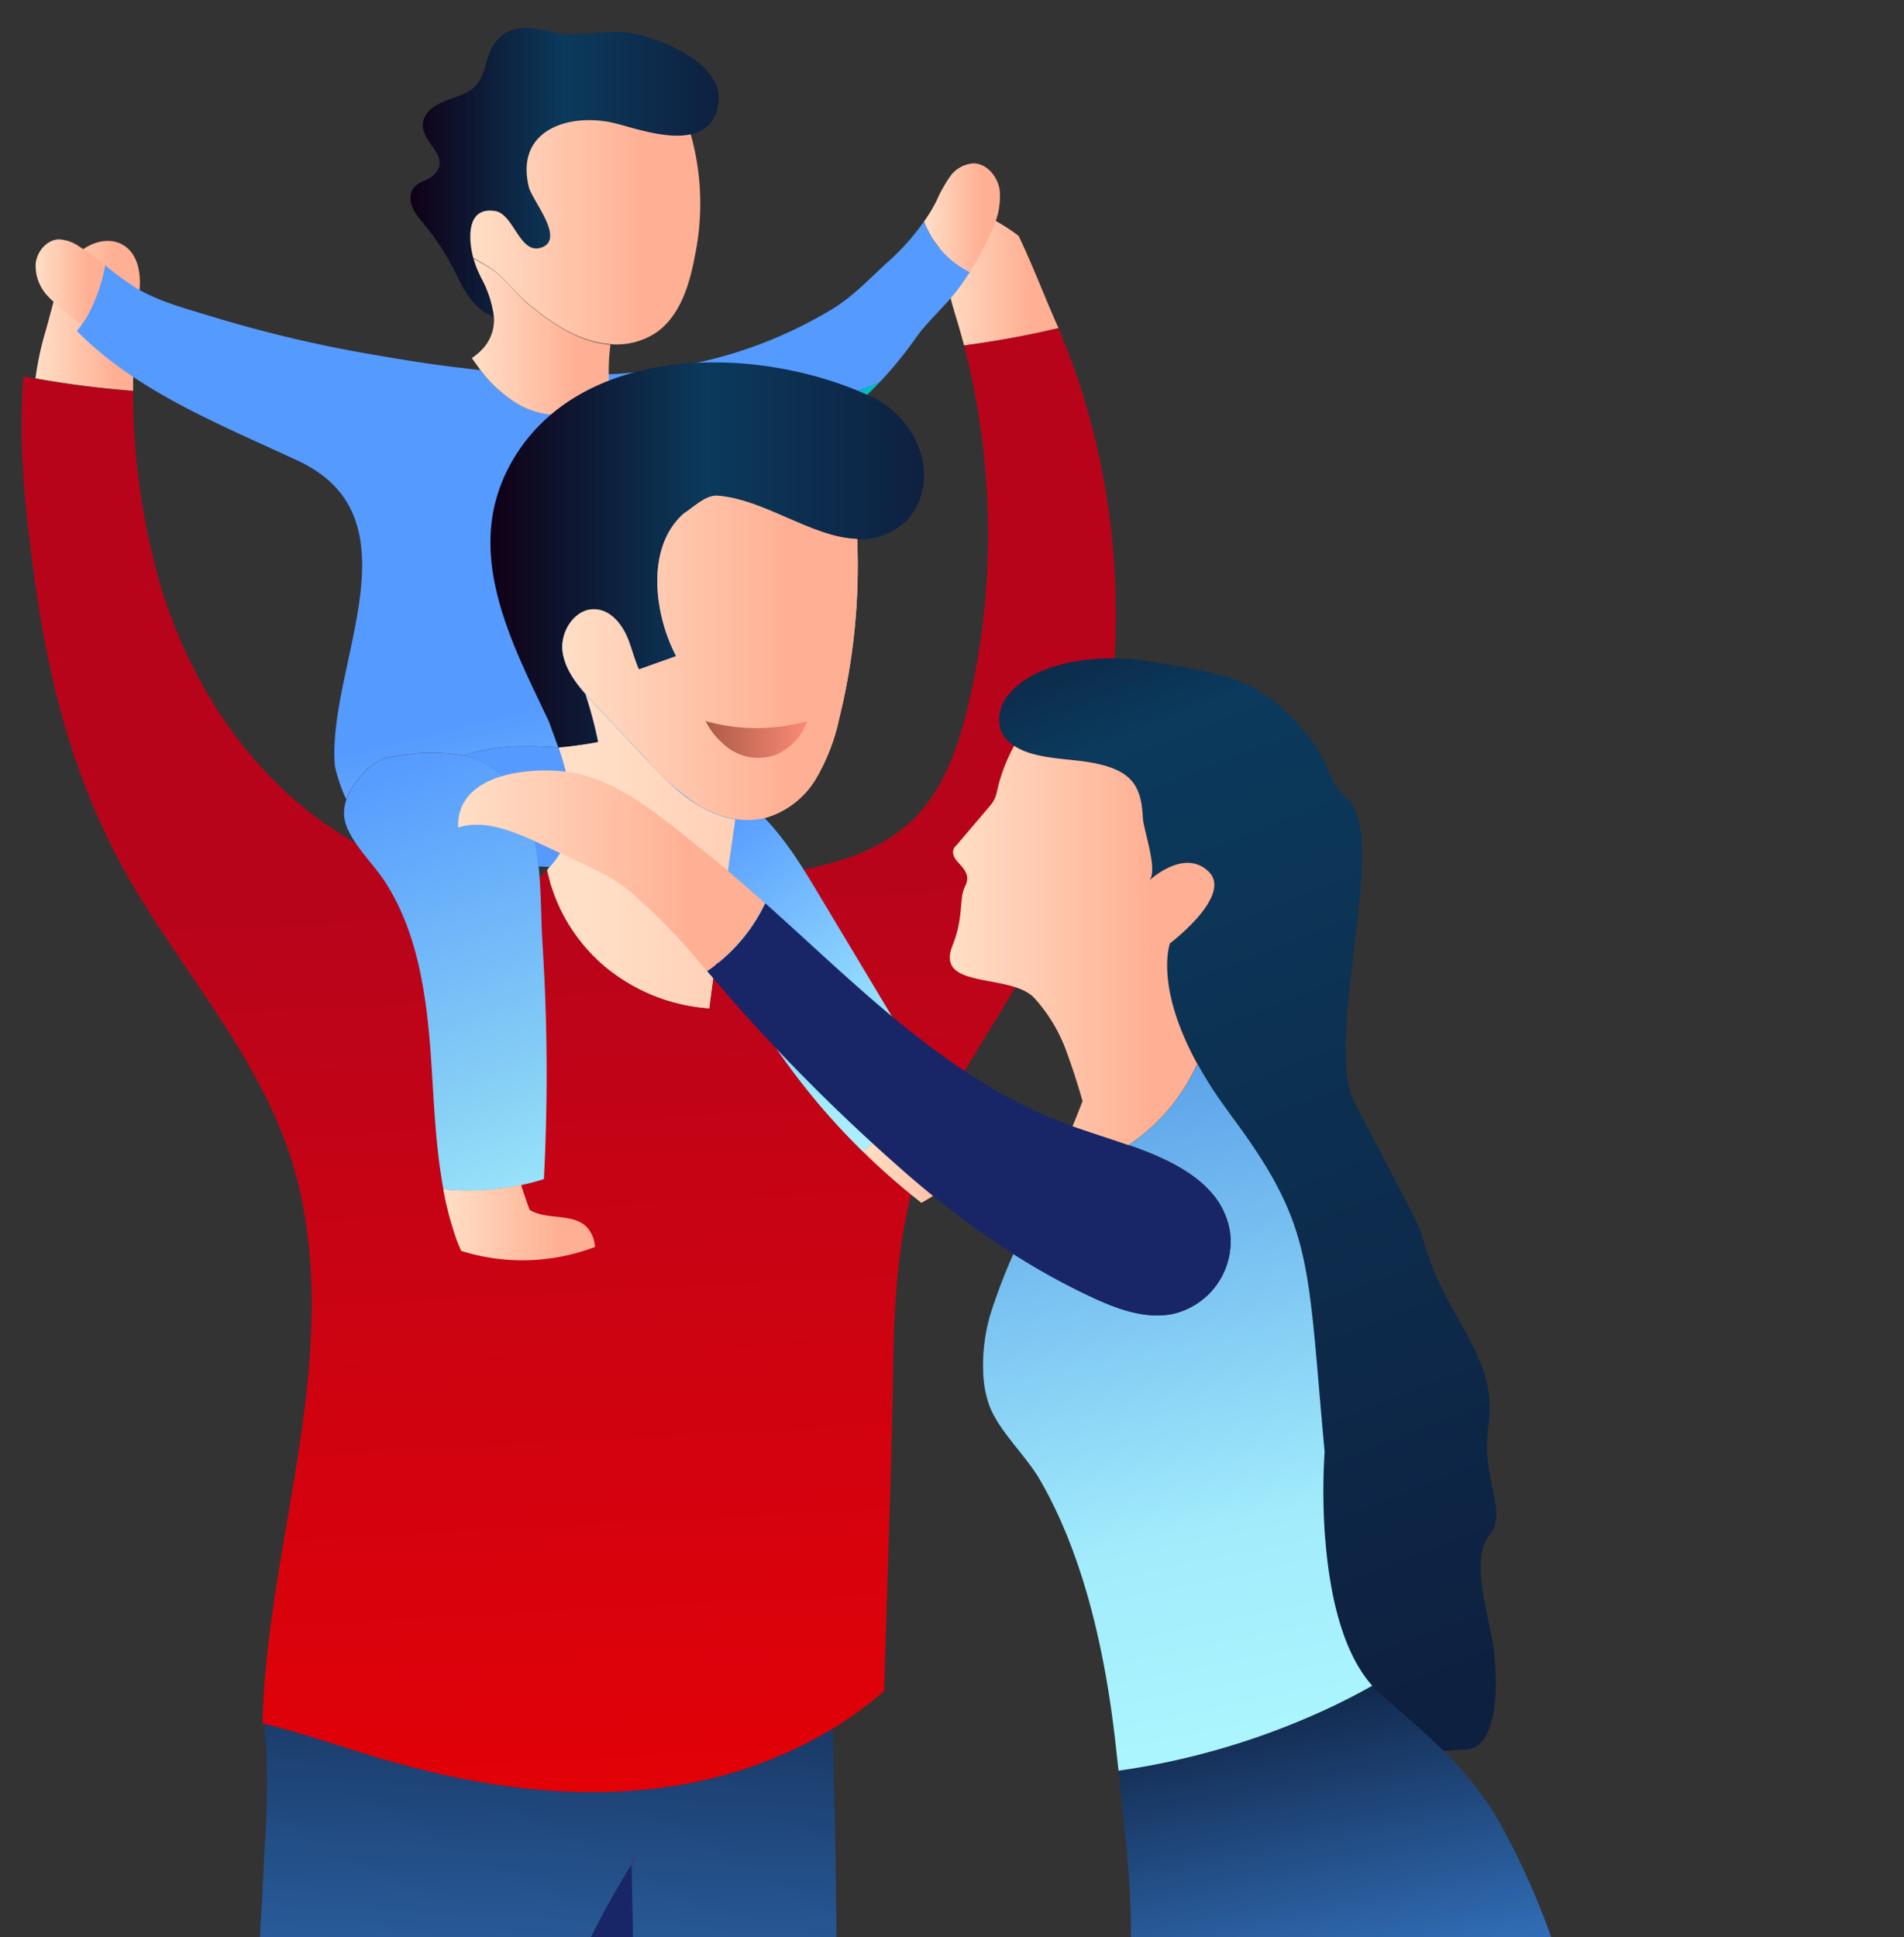
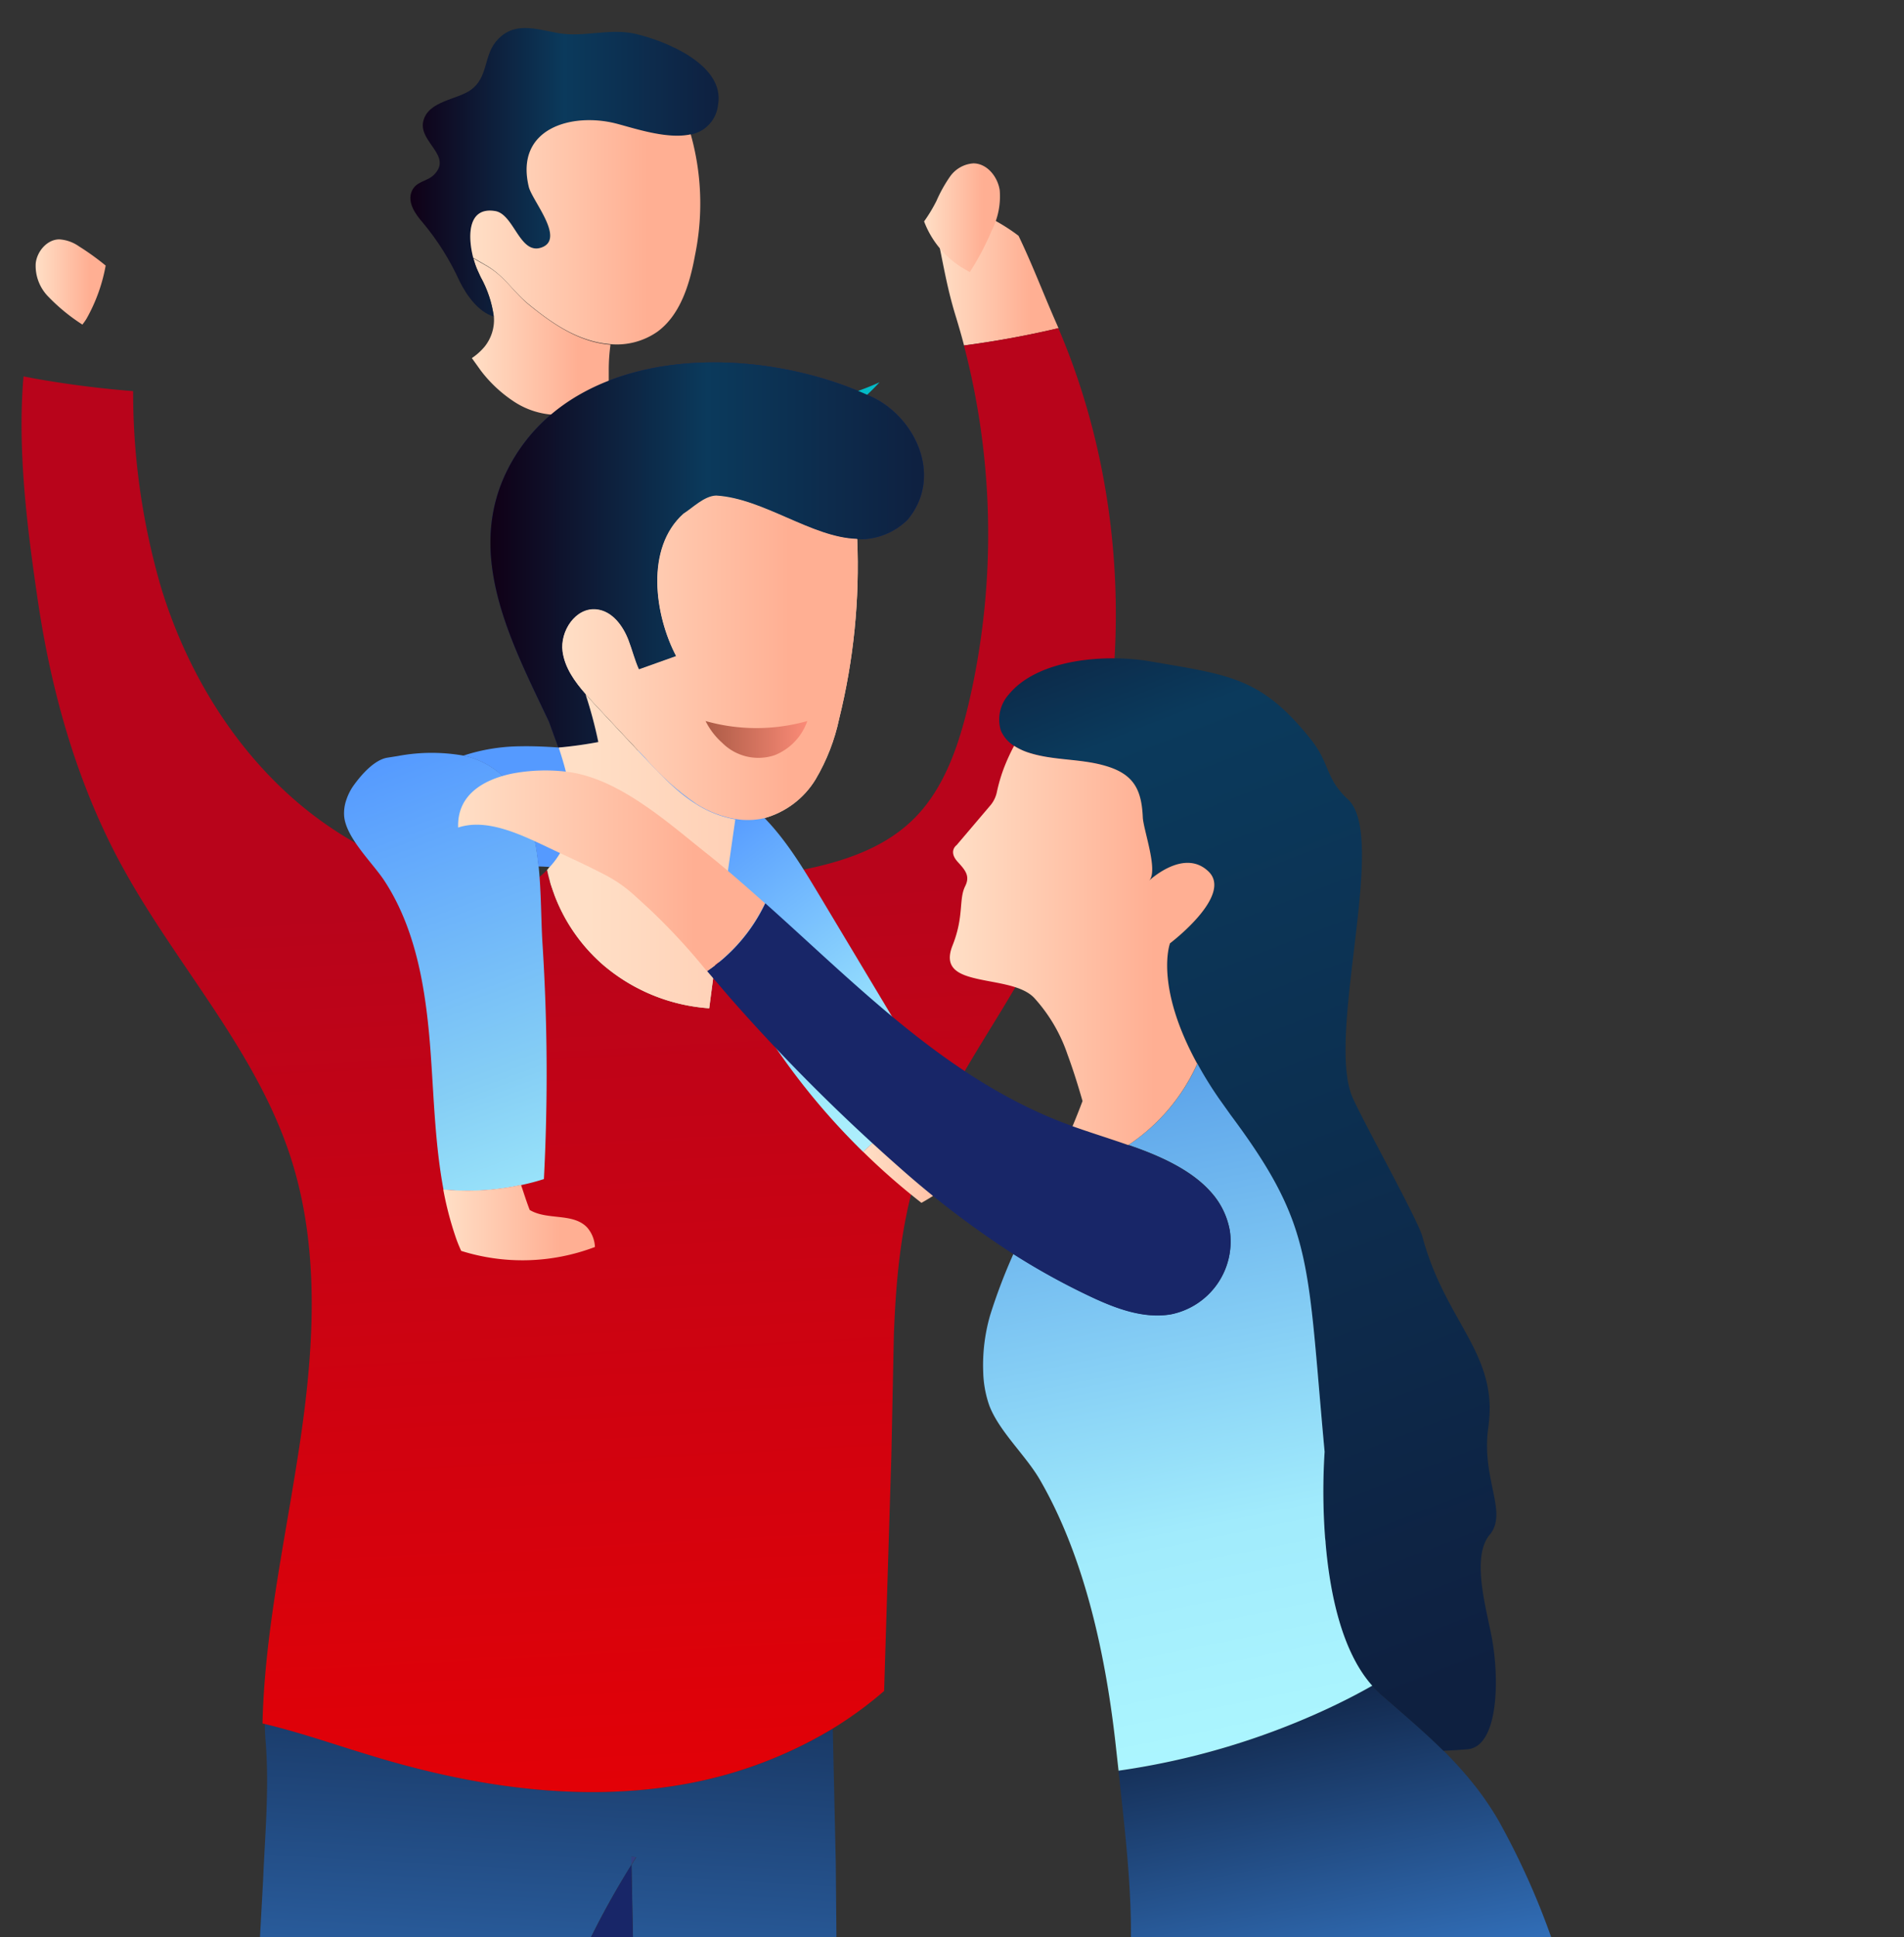
<svg xmlns="http://www.w3.org/2000/svg" xmlns:xlink="http://www.w3.org/1999/xlink" viewBox="0 0 318.21 323.7">
  <rect x="0" y="0" width="318.21" height="323.7" fill="#333333" stroke="none" />
  <linearGradient id="A" gradientUnits="userSpaceOnUse" x1="23.36" y1="52.785" x2="5.93" y2="52.785">
    <stop offset=".23" stop-color="#ffaf93" />
    <stop offset="1" stop-color="#ffdfc6" />
  </linearGradient>
-   <path d="M5.93 63.23c5.4.97 10.85 1.66 16.32 2.08a116.06 116.06 0 0 1 1-16.13c.39-3 0-6.45-2.45-8.1s-5.93-.64-8 1.53c-3.1 3.26-4 8.76-5.26 13-.74 2.49-1.27 5.04-1.61 7.62z" fill="url(#A)" />
  <linearGradient id="B" gradientUnits="userSpaceOnUse" x1="94.819" y1="256.103" x2="87.749" y2="382.103">
    <stop offset="0" stop-color="#0e2040" />
    <stop offset="1" stop-color="#3e8ae2" />
  </linearGradient>
  <path d="M43.45 323.7h55.33c2-4.09 4.28-8.12 6.75-12.08v-1.36l.81.08-.79 1.28.24 12.08h34l-.11-12.41-.5-22.41a72.62 72.62 0 0 1-25.91 9.46c-16.83 2.77-34.15.16-50.51-4.76l-1.64-.5c-5.6-1.74-11.16-3.67-16.86-5 0 1.14.08 2.29.17 3.42.2 2.69.24 5.41.19 8.13-.08 4.86-.45 9.74-.65 14.58l-.52 9.49z" fill="url(#B)" />
  <linearGradient id="C" gradientUnits="userSpaceOnUse" x1="94.84" y1="165.775" x2="94.06" y2="165.775">
    <stop offset="0" stop-color="#f10000" />
    <stop offset="1" stop-color="#b8041b" />
  </linearGradient>
  <path d="M94.82 166.14l-.76-.76.78.79c-.01-.01-.02-.02-.02-.03z" fill="url(#C)" />
  <linearGradient id="D" gradientUnits="userSpaceOnUse" x1="86.8" y1="151.65" x2="86.24" y2="151.65">
    <stop offset="0" stop-color="#f10000" />
    <stop offset="1" stop-color="#b8041b" />
  </linearGradient>
  <path d="M86.24 150.55l.56 2.2-.56-2.2z" fill="url(#D)" />
  <path d="M98.78 323.7c2.06-4.09 4.28-8.12 6.75-12.09l.24 12.09h-6.99z" fill="#182668" />
  <path d="M105.51 310.25v1.36l.79-1.27-.79-.09z" fill="#324082" />
  <linearGradient id="E" gradientUnits="userSpaceOnUse" x1="176.9" y1="46.159" x2="156.533" y2="46.159">
    <stop offset=".23" stop-color="#ffaf93" />
    <stop offset="1" stop-color="#ffdfc6" />
  </linearGradient>
  <path d="M170.23 39.41c-4-3.12-15.63-9.48-13.42.8 1 4.77 1.55 8.24 3 12.9.46 1.53.91 3.06 1.31 4.62a159.16 159.16 0 0 0 15.78-2.89c-.1-.25-.21-.5-.32-.75-2.16-4.89-4.01-9.82-6.35-14.68z" fill="url(#E)" />
  <use xlink:href="#a" fill="#182668" />
  <linearGradient id="F" gradientUnits="userSpaceOnUse" x1="108.999" y1="351.74" x2="98.388" y2="150.2">
    <stop offset="0" stop-color="#f10000" />
    <stop offset="1" stop-color="#b8041b" />
  </linearGradient>
  <path d="M6.31 100.28c2.26 15.35 6.52 30.46 13.86 44.06l.41.74c9 16.37 22.21 30.46 28 48.33 5.29 16.36 3.74 34.19 1 51.21-2.27 14.38-5.37 28.83-5.71 43.38l.34.08c5.7 1.36 11.26 3.29 16.86 5l1.64.5c16.36 4.92 33.68 7.53 50.51 4.76a72.62 72.62 0 0 0 25.91-9.46c3.05-1.86 5.93-3.97 8.63-6.31l1.21-39.33.42-20.15c.33-9.17 1.18-18.35 3.79-26.73 4-12.93 12.5-23.8 18.92-35.65 1.56-2.89 2.99-5.85 4.3-8.87 13.21-30.34 13.52-66.54.48-97a159.16 159.16 0 0 1-15.78 2.89c4.81 18.39 5.34 37.64 1.57 56.27-.25 1.23-.52 2.46-.81 3.69-1.65 6.94-4.05 14-9 19-6.34 6.39-15.63 8.26-24.38 9.67l-7.1 1.1-1.19 8.35-1.66 12.68c-6.46-.44-12.61-2.93-17.56-7.1-3.77-3.22-6.65-7.35-8.37-12a25.47 25.47 0 0 1-1.18-4 21.71 21.71 0 0 1-4.81 3.61c-.19.11-.4.23-.61.33 0-.13 0-.27-.07-.4a70.78 70.78 0 0 1-26.1-7.84c-1.47-.81-2.9-1.67-4.29-2.61-13.83-9.2-23.77-24.2-28.68-40.51-3.07-10.6-4.63-21.58-4.61-32.61-5.46-.43-10.9-1.12-16.32-2.08l-2-.38c-1.05 12.26.61 25.3 2.38 37.38z" fill="url(#F)" />
  <g fill="#edd6c0">
    <path d="M95.21 138.09c-.48 2.76-1.81 5.3-3.79 7.27a25.47 25.47 0 0 0 1.18 4h1a158.4 158.4 0 0 0 27.77-2l.88-6.14c-9.1-.65-18.26-1.6-26.95-4-.01.3-.05.58-.09.87z" />
    <path d="M92.6 149.39c1.72 4.65 4.61 8.78 8.37 12 4.95 4.16 11.1 6.65 17.56 7.1l1.66-12.68 1.19-8.36a158.4 158.4 0 0 1-27.77 2l-1.01-.06z" />
  </g>
-   <path d="M97.86 116c.86 2.62 1.58 5.29 2.14 8l-6.63.93c1.37 4.07 2.39 8.16 2 12.28 8.69 2.45 17.85 3.4 27 4l.63-4.4c-2.3-.39-4.49-1.24-6.46-2.48-3.22-2.21-6.14-4.83-8.68-7.8l-8.42-9c-.6-.53-1.09-1.02-1.58-1.53z" fill="#dcc0af" />
  <use xlink:href="#b" fill="#edd6c0" />
-   <path d="M138.35 102.42a1.39 1.39 0 0 0 1.84.66 1.39 1.39 0 0 0 .66-1.84c-.32-.69-1.15-.98-1.84-.66-.01 0-.01.01-.02.01-.68.33-.97 1.15-.64 1.83zM121 101.21c-.02.76.57 1.39 1.33 1.41.77.02 1.4-.59 1.42-1.35s-.59-1.39-1.35-1.41-1.38.58-1.4 1.34z" fill="#444" />
  <path d="M126.61 93.74a11.09 11.09 0 0 0-10.18.26m15.83 5.53a25.73 25.73 0 0 0 1.52 10.65c.4.75.5 1.63.27 2.45-.49 1.11-2 1.24-3.2 1.2" fill="none" stroke="#9b786e" stroke-width=".95" stroke-linecap="round" stroke-linejoin="round" />
  <use xlink:href="#c" fill="#e75e98" />
-   <path d="M135.44 118.26a26.69 26.69 0 0 1-18.74-2.44c.16 1.61.58 3.18 1.25 4.66a31.27 31.27 0 0 0 17 0c.25-.72.42-1.46.49-2.22z" fill="#fff" />
  <linearGradient id="G" gradientUnits="userSpaceOnUse" x1="17.66" y1="47.12" x2="5.93" y2="47.12">
    <stop offset=".23" stop-color="#ffaf93" />
    <stop offset="1" stop-color="#ffdfc6" />
  </linearGradient>
  <path d="M8.11 49.61a31.46 31.46 0 0 0 5.66 4.63c.25-.32.49-.65.7-1 1.55-2.76 2.63-5.75 3.19-8.86a42.91 42.91 0 0 0-4.47-3.22A6.4 6.4 0 0 0 9.92 40c-2 0-3.72 1.94-3.95 4a7.34 7.34 0 0 0 2.14 5.61z" fill="url(#G)" />
  <linearGradient id="H" gradientUnits="userSpaceOnUse" x1="119.375" y1="271.081" x2="57.825" y2="104.201">
    <stop offset=".08" stop-color="#ade0ff" />
    <stop offset=".29" stop-color="#c9f4fd" />
    <stop offset=".4" stop-color="#a1ebfc" />
    <stop offset=".55" stop-color="#85cef5" />
    <stop offset=".87" stop-color="#559aff" />
  </linearGradient>
  <path d="M77.47 126.27c-3.64-.64-7.37-.62-11 .07l-1.72.27c-2.14.34-4.28 2.77-5.51 4.45-.58.77-1.03 1.63-1.34 2.55-.31.86-.44 1.77-.39 2.68.24 3.66 4.79 7.93 6.71 10.86 5.55 8.46 7.06 19 7.78 29.18.53 7.5.74 15.11 2.12 22.46 4.35.43 8.73.17 13-.76 1.28-.27 2.54-.6 3.78-1 .68-13.13.6-26.3-.24-39.42-.24-3.85-.19-8.39-.64-12.83-.67-6.74-2.48-13.25-8.2-16.79a14.22 14.22 0 0 0-4.3-1.73l-.05.01z" fill="url(#H)" />
  <linearGradient id="I" gradientUnits="userSpaceOnUse" x1="133.223" y1="234.912" x2="103.333" y2="114.372">
    <stop offset="0" stop-color="#ade0ff" />
    <stop offset=".29" stop-color="#c9f4fd" />
    <stop offset=".53" stop-color="#a1ebfc" />
    <stop offset=".7" stop-color="#85cef5" />
    <stop offset="1" stop-color="#559aff" />
  </linearGradient>
-   <path d="M12.85 55.3c6.19 6.32 14.23 11 22.39 14.94 4.92 2.41 9.88 4.57 14.51 6.73 20.77 9.67 4.87 34.37 6.21 51 .43 1.94 1.07 3.83 1.92 5.63.31-.92.76-1.78 1.34-2.55 1.23-1.68 3.37-4.11 5.51-4.45.57-.1 1.14-.18 1.72-.27 3.63-.69 7.36-.71 11-.07h0a30.97 30.97 0 0 1 9.45-1.55c6.4-.14 12.8 1 19.19.74a24.79 24.79 0 0 0 2.85-.29 9.42 9.42 0 0 0 5-2.33c3.27-3.21.59-9.68.53-13.73-.03-1.96.08-3.92.33-5.87-.52-2.51-.82-5.07-.91-7.63-.19-7.16 1.83-14.65 6.78-19.71 6.82-7 17.56-8.05 26.33-12 2.17-2.3 4.18-4.75 6-7.34 2.09-3 5-5.36 7.17-8.32a43.89 43.89 0 0 0 1.91-2.77 15.5 15.5 0 0 1-7.64-8.46c-1.82 2.57-3.93 4.92-6.3 7-3 2.74-5.42 5.4-9 7.62-7.9 4.78-16.64 8.04-25.74 9.6-2.9.52-5.81.89-8.74 1.14-1 .09-2 .15-3 .2v.84c.12 2.94-2.45 4.66-5.12 5.45a13.46 13.46 0 0 1-11-2 22.36 22.36 0 0 1-5.27-5l-4.34-.51c-4.2-.52-8.37-1.17-12.53-1.9-9.15-1.51-18.2-3.61-27.09-6.27-4.25-1.31-9.1-2.53-13-4.72a43.06 43.06 0 0 1-5.72-4.13c-.56 3.11-1.64 6.11-3.19 8.87a18.37 18.37 0 0 1-.7 1 10.19 10.19 0 0 1-.85 1.11z" fill="url(#I)" />
  <linearGradient id="J" gradientUnits="userSpaceOnUse" x1="99.43" y1="204.301" x2="74.12" y2="204.301">
    <stop offset=".23" stop-color="#ffaf93" />
    <stop offset="1" stop-color="#ffdfc6" />
  </linearGradient>
  <path d="M87.08 198c-4.27.93-8.65 1.19-13 .76a55.79 55.79 0 0 0 2 7.75 22.37 22.37 0 0 0 1 2.52c7.31 2.3 15.18 2.07 22.35-.65-.05-1.2-.51-2.34-1.29-3.25-2.35-2.51-6.68-1.17-9.61-2.94-.53-1.36-.97-2.76-1.45-4.19z" fill="url(#J)" />
  <linearGradient id="K" gradientUnits="userSpaceOnUse" x1="180.433" y1="234.575" x2="104.153" y2="134.305">
    <stop offset=".08" stop-color="#ade0ff" />
    <stop offset=".29" stop-color="#c9f4fd" />
    <stop offset=".53" stop-color="#a1ebfc" />
    <stop offset=".91" stop-color="#559aff" />
  </linearGradient>
  <path d="M81.78 128c5.72 3.54 7.53 10.05 8.2 16.79 3.65.08 7.26.67 10.75 1.73 4.23 1.29 7.18 3.7 10.83 6.09 7.7 5 12.23 13.69 17.38 21.41 4.45 6.68 9.59 12.87 15.33 18.48 2.35-2.25 4.86-4.32 7.52-6.19 1.66-1.2 3.39-2.3 5.15-3.33L137 149.71c-2.69-4.48-5.4-9-9-12.78-5.25-5.49-12-9-19.07-11.76-.94.15-1.9.25-2.85.28-6.39.28-12.78-.87-19.19-.74a31.29 31.29 0 0 0-9.45 1.56 14.19 14.19 0 0 1 4.34 1.73z" fill="url(#K)" />
  <linearGradient id="L" gradientUnits="userSpaceOnUse" x1="101.99" y1="56.247" x2="78.86" y2="56.247">
    <stop offset=".23" stop-color="#ffaf93" />
    <stop offset="1" stop-color="#ffdfc6" />
  </linearGradient>
  <path d="M78.86 59.84l1.49 2.08a22.36 22.36 0 0 0 5.27 5 13.46 13.46 0 0 0 11 2c2.67-.79 5.24-2.51 5.12-5.45v-.84-.64a30.64 30.64 0 0 1 .29-4.39 16.23 16.23 0 0 1-3.39-.64c-3.77-1.13-7.1-3.48-10.2-6-2.62-2.14-4-4.67-6.94-6.42-.78-.47-1.6-.89-2.37-1.38a12.44 12.44 0 0 0 .75 2.15l.46 1h0c1.14 2.05 1.89 4.29 2.2 6.62.14 1.8-.42 3.59-1.55 5a10.19 10.19 0 0 1-2.13 1.91z" fill="url(#L)" />
  <linearGradient id="M" gradientUnits="userSpaceOnUse" x1="120.104" y1="28.79" x2="68.583" y2="28.79">
    <stop offset="0" stop-color="#0e2040" />
    <stop offset=".5" stop-color="#0b3a5c" />
    <stop offset="1" stop-color="#100016" />
  </linearGradient>
  <path d="M82.76 35.27c3.16.52 4.1 7.38 7.74 6.09 4-1.44-1.58-7.83-2.13-10.14C86 21.38 95.65 18.8 103 20.66c3.13.8 8.55 2.68 12.49 1.81 2.42-.47 4.25-2.47 4.51-4.93 1.24-6.74-8.91-10.76-13.8-11.88-4.36-1-8.56.63-12.87-.12-3.74-.65-7.55-2.13-10.49 1.46-2 2.52-1.3 5.92-4.11 8-2.35 1.7-7.23 1.85-8 5.3s5 5.76 1.77 8.93c-1.2 1.18-3 1-3.72 2.82s.68 3.79 1.85 5.12c2.5 2.98 4.57 6.29 6.18 9.83 1.19 2.4 3.14 5.12 5.7 5.9-.31-2.33-1.06-4.57-2.2-6.62h0c-.15-.34-.31-.67-.46-1-.31-.69-.57-1.41-.75-2.14-.92-3.57-1-8.63 3.66-7.87z" fill="url(#M)" />
  <linearGradient id="N" gradientUnits="userSpaceOnUse" x1="117.034" y1="38.82" x2="78.599" y2="38.82">
    <stop offset=".23" stop-color="#ffaf93" />
    <stop offset="1" stop-color="#ffdfc6" />
  </linearGradient>
  <path d="M90.5 41.36c-3.64 1.29-4.58-5.57-7.74-6.09-4.66-.76-4.58 4.3-3.67 7.81l2.37 1.38c2.9 1.75 4.32 4.28 6.94 6.41 3.1 2.54 6.43 4.89 10.2 6a16.23 16.23 0 0 0 3.39.64 11.87 11.87 0 0 0 7.88-2.08c3.83-2.8 5.41-7.94 6.29-12.8 1.37-6.69 1.13-13.61-.72-20.18-3.94.87-9.36-1-12.49-1.81-7.3-1.86-16.92.72-14.58 10.56.55 2.33 6.17 8.72 2.13 10.16z" fill="url(#N)" />
  <path d="M120.68 75.9c-5 5.06-7 12.55-6.77 19.71.08 2.56.38 5.12.9 7.63.46-3.73 1.44-7.37 2.92-10.83 2.12-5 5.41-8.61 8.6-12.83 2.79-3.69 6.12-4.94 10.09-7.22A47.07 47.07 0 0 0 147 63.88c-8.76 3.97-19.5 5.05-26.32 12.02z" fill="#03bbc7" />
  <linearGradient id="O" gradientUnits="userSpaceOnUse" x1="169.26" y1="193.075" x2="144.27" y2="193.075">
    <stop offset=".23" stop-color="#ffaf93" />
    <stop offset="1" stop-color="#ffdfc6" />
  </linearGradient>
  <path d="M157.1 189c-1.93-.56-3.73-1.48-5.31-2.71-2.66 1.87-5.17 3.94-7.52 6.19 3.08 3.03 6.33 5.87 9.73 8.52a40.86 40.86 0 0 0 15.26-14.9 6.75 6.75 0 0 0-2.83-.92c-3.08-.36-6.61 2.5-9.33 3.82z" fill="url(#O)" />
  <linearGradient id="P" gradientUnits="userSpaceOnUse" x1="167.17" y1="36.375" x2="154.44" y2="36.375">
    <stop offset=".23" stop-color="#ffaf93" />
    <stop offset="1" stop-color="#ffdfc6" />
  </linearGradient>
  <path d="M156.52 33.55c-.6 1.2-1.3 2.36-2.08 3.45a15.57 15.57 0 0 0 7.65 8.45c1.43-2.22 2.66-4.57 3.69-7a12.52 12.52 0 0 0 1.3-6.67c-.35-2.29-2.14-4.47-4.39-4.48-1.56.1-2.98.9-3.89 2.17-.89 1.28-1.66 2.65-2.28 4.08z" fill="url(#P)" />
  <linearGradient id="Q" gradientUnits="userSpaceOnUse" x1="154.421" y1="92.75" x2="81.967" y2="92.75">
    <stop offset="0" stop-color="#0e2040" />
    <stop offset=".5" stop-color="#0b3a5c" />
    <stop offset="1" stop-color="#100016" />
  </linearGradient>
  <use xlink:href="#a" fill="url(#Q)" />
  <linearGradient id="R" gradientUnits="userSpaceOnUse" x1="202.92" y1="142.25" x2="83.9" y2="142.25">
    <stop offset=".23" stop-color="#ffaf93" />
    <stop offset=".88" stop-color="#ffdfc6" />
  </linearGradient>
  <path d="M91.68 145.08l.33 2.57.59 1.74c1.72 4.65 4.6 8.78 8.37 12 4.95 4.17 11.1 6.66 17.56 7.1l1.66-12.68 1.19-8.35.88-6.15.63-4.39c-2.29-.4-4.49-1.25-6.46-2.49-3.33-2.07-6-4.95-8.69-7.8l-8.41-9-1.47-1.62c.86 2.62 1.58 5.29 2.14 7.99a70.44 70.44 0 0 1-6.63.92c1.37 4.08 2.38 8.16 2 12.28 0 .29-.06.56-.1.85-.47 2.65-1.72 5.09-3.59 7.03z" fill="url(#R)" />
  <linearGradient id="S" gradientUnits="userSpaceOnUse" x1="143.356" y1="109.921" x2="93.968" y2="109.921">
    <stop offset=".23" stop-color="#ffaf93" />
    <stop offset="1" stop-color="#ffdfc6" />
  </linearGradient>
  <use xlink:href="#b" fill="url(#S)" />
  <linearGradient id="T" gradientUnits="userSpaceOnUse" x1="134.92" y1="123.566" x2="117.95" y2="123.566">
    <stop offset="0" stop-color="#fb8b77" />
    <stop offset="1" stop-color="#ac5b46" />
  </linearGradient>
  <use xlink:href="#c" fill="url(#T)" />
  <linearGradient id="U" gradientUnits="userSpaceOnUse" x1="215.092" y1="278.53" x2="229.232" y2="349.24">
    <stop offset="0" stop-color="#0e2040" />
    <stop offset="1" stop-color="#3e8ae2" />
  </linearGradient>
  <path d="M186.93 295.89c1 9.38 2.14 18.57 2.08 27.81h70.23a126.99 126.99 0 0 0-8.73-19.36 49.46 49.46 0 0 0-3.93-5.82h0c-1.66-2.11-3.45-4.11-5.36-6-3.25-3.22-6.8-6.21-10.47-9.42-.15-.13-.3-.26-.43-.41h0c-.33-.31-.66-.64-1-1h0c-2.56 1.43-5.15 2.74-7.81 4a124.35 124.35 0 0 1-34.58 10.2z" fill="url(#U)" />
  <linearGradient id="V" gradientUnits="userSpaceOnUse" x1="275.63" y1="333" x2="167.103" y2="54.21">
    <stop offset=".2" stop-color="#0e2040" />
    <stop offset=".76" stop-color="#0b3a5c" />
    <stop offset=".82" stop-color="#0c2948" />
    <stop offset=".92" stop-color="#100016" />
  </linearGradient>
  <path d="M167.26 122.05a5.62 5.62 0 0 0 2.24 2.6c.83.53 1.73.94 2.68 1.22 3.61 1.11 7.49 1 11.17 1.77 5.77 1.25 7.43 3.75 7.66 8.91.1 2 2.65 9 1.06 10.62.59-.53 6-5.3 9.92-1.52 4.17 4-6.43 12-6.43 12s-2.66 7 4.55 20.13c1.05 1.92 2.19 3.78 3.43 5.58l.05.08a95.81 95.81 0 0 0 2.07 2.91c5.35 7.18 8.47 12.39 10.45 17.93 3.17 8.85 3.43 18.53 5.26 38.36-.3 4.7-.28 9.41.06 14.1 0 .38.06.75.1 1.12.71 8.37 2.7 18.17 7.8 23.87h0c.31.35.64.68 1 1h0c.13.15.28.28.43.41 3.67 3.21 7.22 6.2 10.47 9.42 1.3-.05 2.61-.13 3.91-.24 5.21-.27 5.56-11.4 4.15-18.82-.88-4.69-3.44-13.32-.32-17.04s-1.44-9.31-.24-17.88a26.06 26.06 0 0 0 .24-3.53c-.22-10.03-7.73-15.34-11.25-28.41-.8-2.98-10.85-20.88-11.89-23.79-3.95-11.01 6.09-43.12-.54-49.26-3.84-3.56-2.96-5.96-6.21-10.03-8.3-10.43-13.65-10.76-26.98-13.06-7.09-1.2-18.52-.5-23.48 5.52-1.48 1.64-1.99 3.93-1.36 6.03z" fill="url(#V)" />
  <linearGradient id="W" gradientUnits="userSpaceOnUse" x1="223.387" y1="379.347" x2="171.137" y2="122.437">
    <stop offset="0" stop-color="#c9f4fd" />
    <stop offset=".32" stop-color="#adf7ff" />
    <stop offset=".48" stop-color="#a1ebfc" />
    <stop offset=".8" stop-color="#559ce8" />
  </linearGradient>
  <path d="M164.32 229.23c.04 1.9.38 3.79 1 5.59 1.63 4.33 6 8.26 8.4 12.33 7.67 13.17 11.2 30 12.83 45.23l.39 3.51c11.96-1.7 23.62-5.14 34.59-10.2 2.66-1.23 5.25-2.54 7.81-4-5.1-5.7-7.09-15.5-7.8-23.87 0-.37-.09-.74-.1-1.12-.34-4.69-.36-9.4-.06-14.1-1.83-19.83-2.09-29.51-5.26-38.36-2-5.54-5.1-10.75-10.45-17.93l-2.07-2.91-.05-.08c-1.24-1.8-2.38-3.66-3.43-5.58-2.48 5.53-6.47 10.24-11.52 13.59.46.15.91.32 1.38.48 4.57 1.67 9.37 3.92 12.46 7.45a12.93 12.93 0 0 1 3.09 6.35 12.39 12.39 0 0 1-9.82 14c-4.53.78-9.17-.95-13.34-2.91-4.48-2.11-8.82-4.5-13-7.16a93.47 93.47 0 0 0-3.9 10.27c-.88 3.06-1.27 6.24-1.15 9.42z" fill="url(#W)" />
  <path d="M188.59 191.36l1.38.48c4.57 1.67 9.37 3.92 12.46 7.45 1.6 1.79 2.67 3.99 3.1 6.35a12.41 12.41 0 0 1-9.83 14c-4.53.78-9.17-.95-13.34-2.91-4.48-2.11-8.82-4.5-13-7.16a156.89 156.89 0 0 1-19.16-14.59c-9.99-8.81-19.41-18.24-28.2-28.25l-3.82-4.45c4.19-2.85 7.55-6.76 9.72-11.34 15.78 14.07 31 30 51.41 37.27h0c3.04 1.1 6.19 2.06 9.28 3.15z" fill="#182668" />
  <linearGradient id="X" gradientUnits="userSpaceOnUse" x1="202.942" y1="157.99" x2="158.741" y2="157.99">
    <stop offset=".23" stop-color="#ffaf93" />
    <stop offset="1" stop-color="#ffdfc6" />
  </linearGradient>
  <path d="M162.71 163.42c3.37.87 8 1.08 10.13 3.33a26.81 26.81 0 0 1 5.57 9.46h0c.8 2.16 1.62 4.68 2.51 7.78-.53 1.41-1.09 2.82-1.67 4.21h0c3.08 1.1 6.23 2.06 9.32 3.15 5.05-3.35 9.04-8.06 11.52-13.59-7.21-13.15-4.55-20.13-4.55-20.13s10.6-8 6.43-12c-3.92-3.78-9.33 1-9.92 1.52 1.59-1.61-1-8.58-1.06-10.62-.23-5.16-1.89-7.66-7.66-8.91-3.68-.8-7.56-.66-11.17-1.77-.95-.28-1.85-.69-2.68-1.22a33.64 33.64 0 0 0-1.53 3.28 27.24 27.24 0 0 0-1.36 4.51 5.09 5.09 0 0 1-1 2.08l-5.71 6.72s-1.43 1 .14 2.76c1.31 1.43 2.14 2.39 1.29 4.1-1.12 2.24-.15 5.05-2.15 10-1.32 3.42.65 4.61 3.55 5.34z" fill="url(#X)" />
  <linearGradient id="Y" gradientUnits="userSpaceOnUse" x1="127.85" y1="145.514" x2="76.563" y2="145.514">
    <stop offset=".23" stop-color="#ffaf93" />
    <stop offset="1" stop-color="#ffdfc6" />
  </linearGradient>
  <path d="M127.85 150.94c-2.17 4.58-5.53 8.49-9.72 11.34a105.52 105.52 0 0 0-9.58-10.36l-2.32-2.12a23.13 23.13 0 0 0-4.93-3.51c-3.27-1.73-6.68-3.23-10-4.82-4.12-1.95-9.16-4.33-13.57-3.48a7.91 7.91 0 0 0-1.16.3c-.2-5.33 4-7.94 8.92-9a29.79 29.79 0 0 1 8.89-.37c4.6.48 9 2.72 13.09 5.49 3.87 2.6 7.45 5.68 10.68 8.24s6.49 5.44 9.7 8.29z" fill="url(#Y)" />
  <defs>
    <path id="a" d="M85.63 77c-8.59 14.84-.21 30.18 6.13 43.63l1.56 4.31a70.47 70.47 0 0 0 6.63-.93 71.41 71.41 0 0 0-2.09-8.01c-1.83-2.09-3.47-4.39-3.84-7.09-.46-3.4 2.17-7.42 5.67-7.05 2.62.27 4.42 2.73 5.34 5.14.62 1.61 1 3.34 1.75 4.91l6.22-2.22c-3.57-6.76-5.24-18.05 1.25-23.82 1.5-.89 3.44-2.89 5.44-3 7.92.47 16 7 23.57 7.24 3.15.12 6.2-1.06 8.44-3.28 5.8-7 1.56-16.6-5.52-20.28C127 57.36 97.08 57.22 85.63 77z" />
    <path id="b" d="M99.69 101.82c-3.5-.37-6.13 3.65-5.67 7.05.37 2.7 2 5 3.84 7.09l1.47 1.62 8.42 9c2.54 2.97 5.46 5.59 8.68 7.8 1.97 1.24 4.16 2.09 6.46 2.48 1.6.27 3.23.22 4.81-.13 3.6-.99 6.69-3.32 8.62-6.52 1.86-3.15 3.19-6.58 3.94-10.16 2.42-9.81 3.43-19.91 3-30-7.55-.2-15.65-6.77-23.57-7.24-2 .06-3.94 2.06-5.44 3-6.49 5.77-4.82 17.06-1.25 23.82l-6.22 2.22c-.7-1.57-1.13-3.3-1.75-4.91-.92-2.39-2.72-4.85-5.34-5.12z" />
    <path id="c" d="M134.92 120.49a31.27 31.27 0 0 1-17 0c.68 1.37 1.61 2.6 2.76 3.62a8.54 8.54 0 0 0 8.81 2.08c2.55-1.03 4.53-3.1 5.43-5.7z" />
  </defs>
</svg>